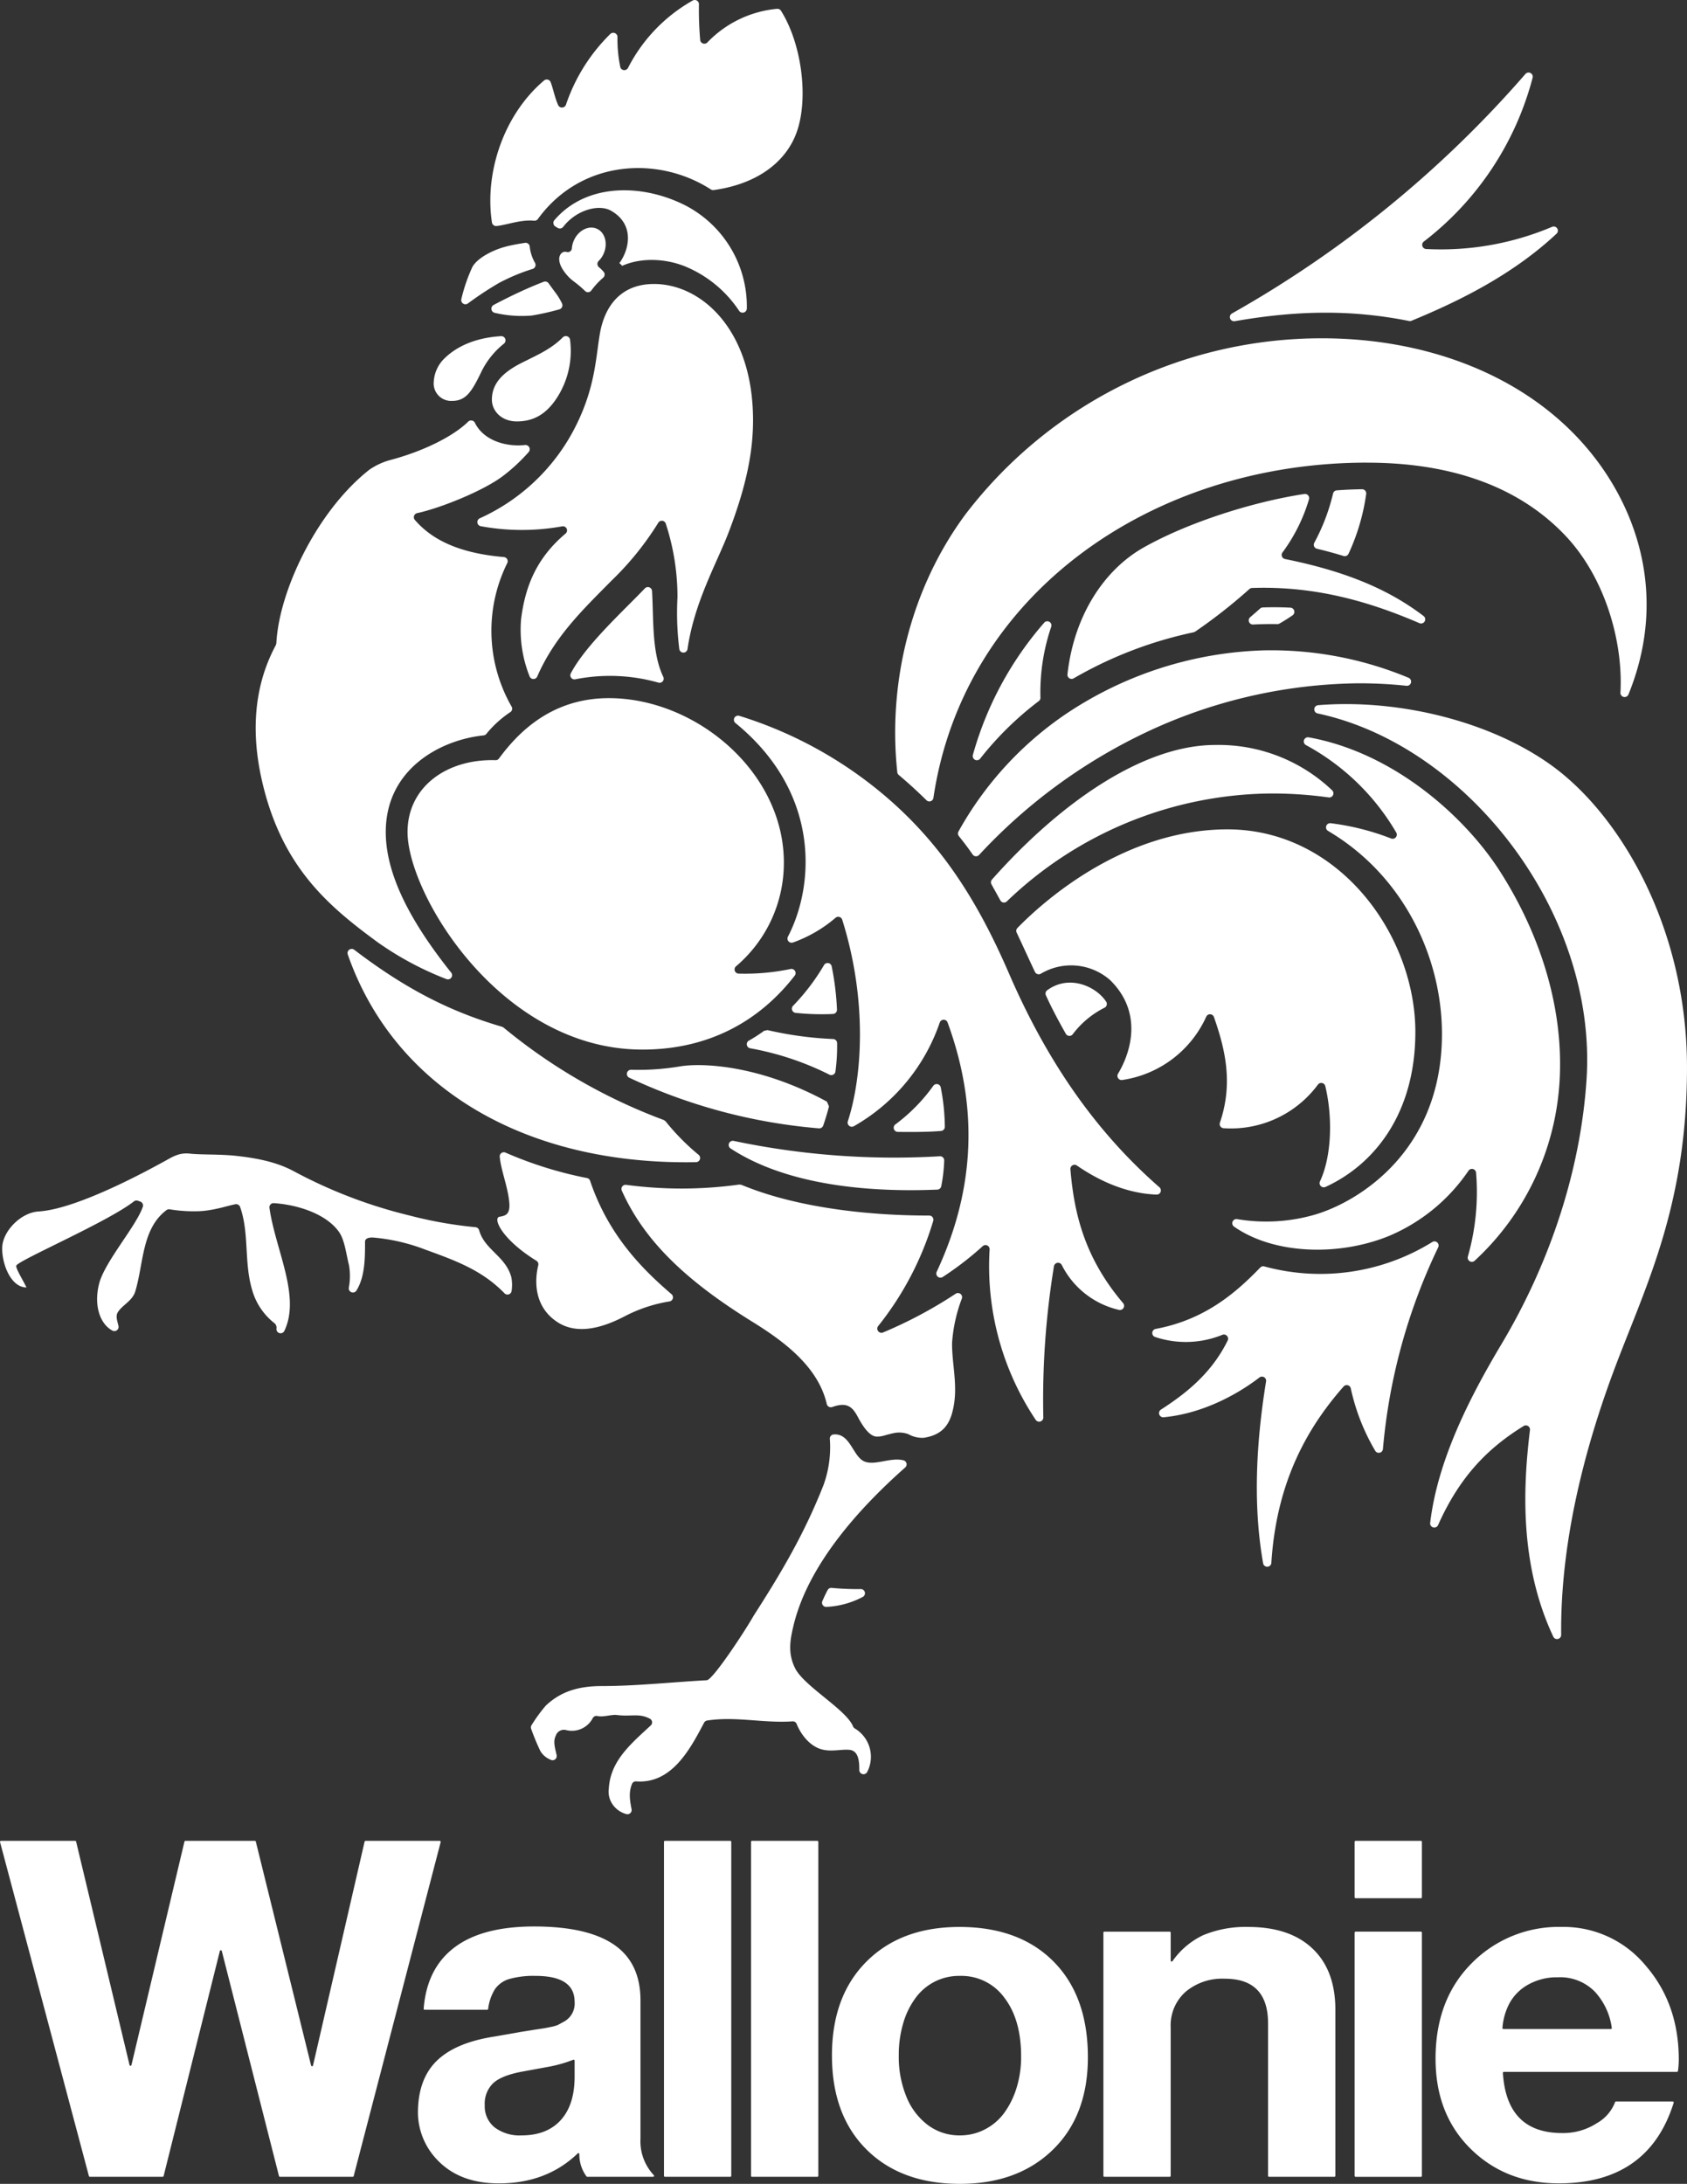
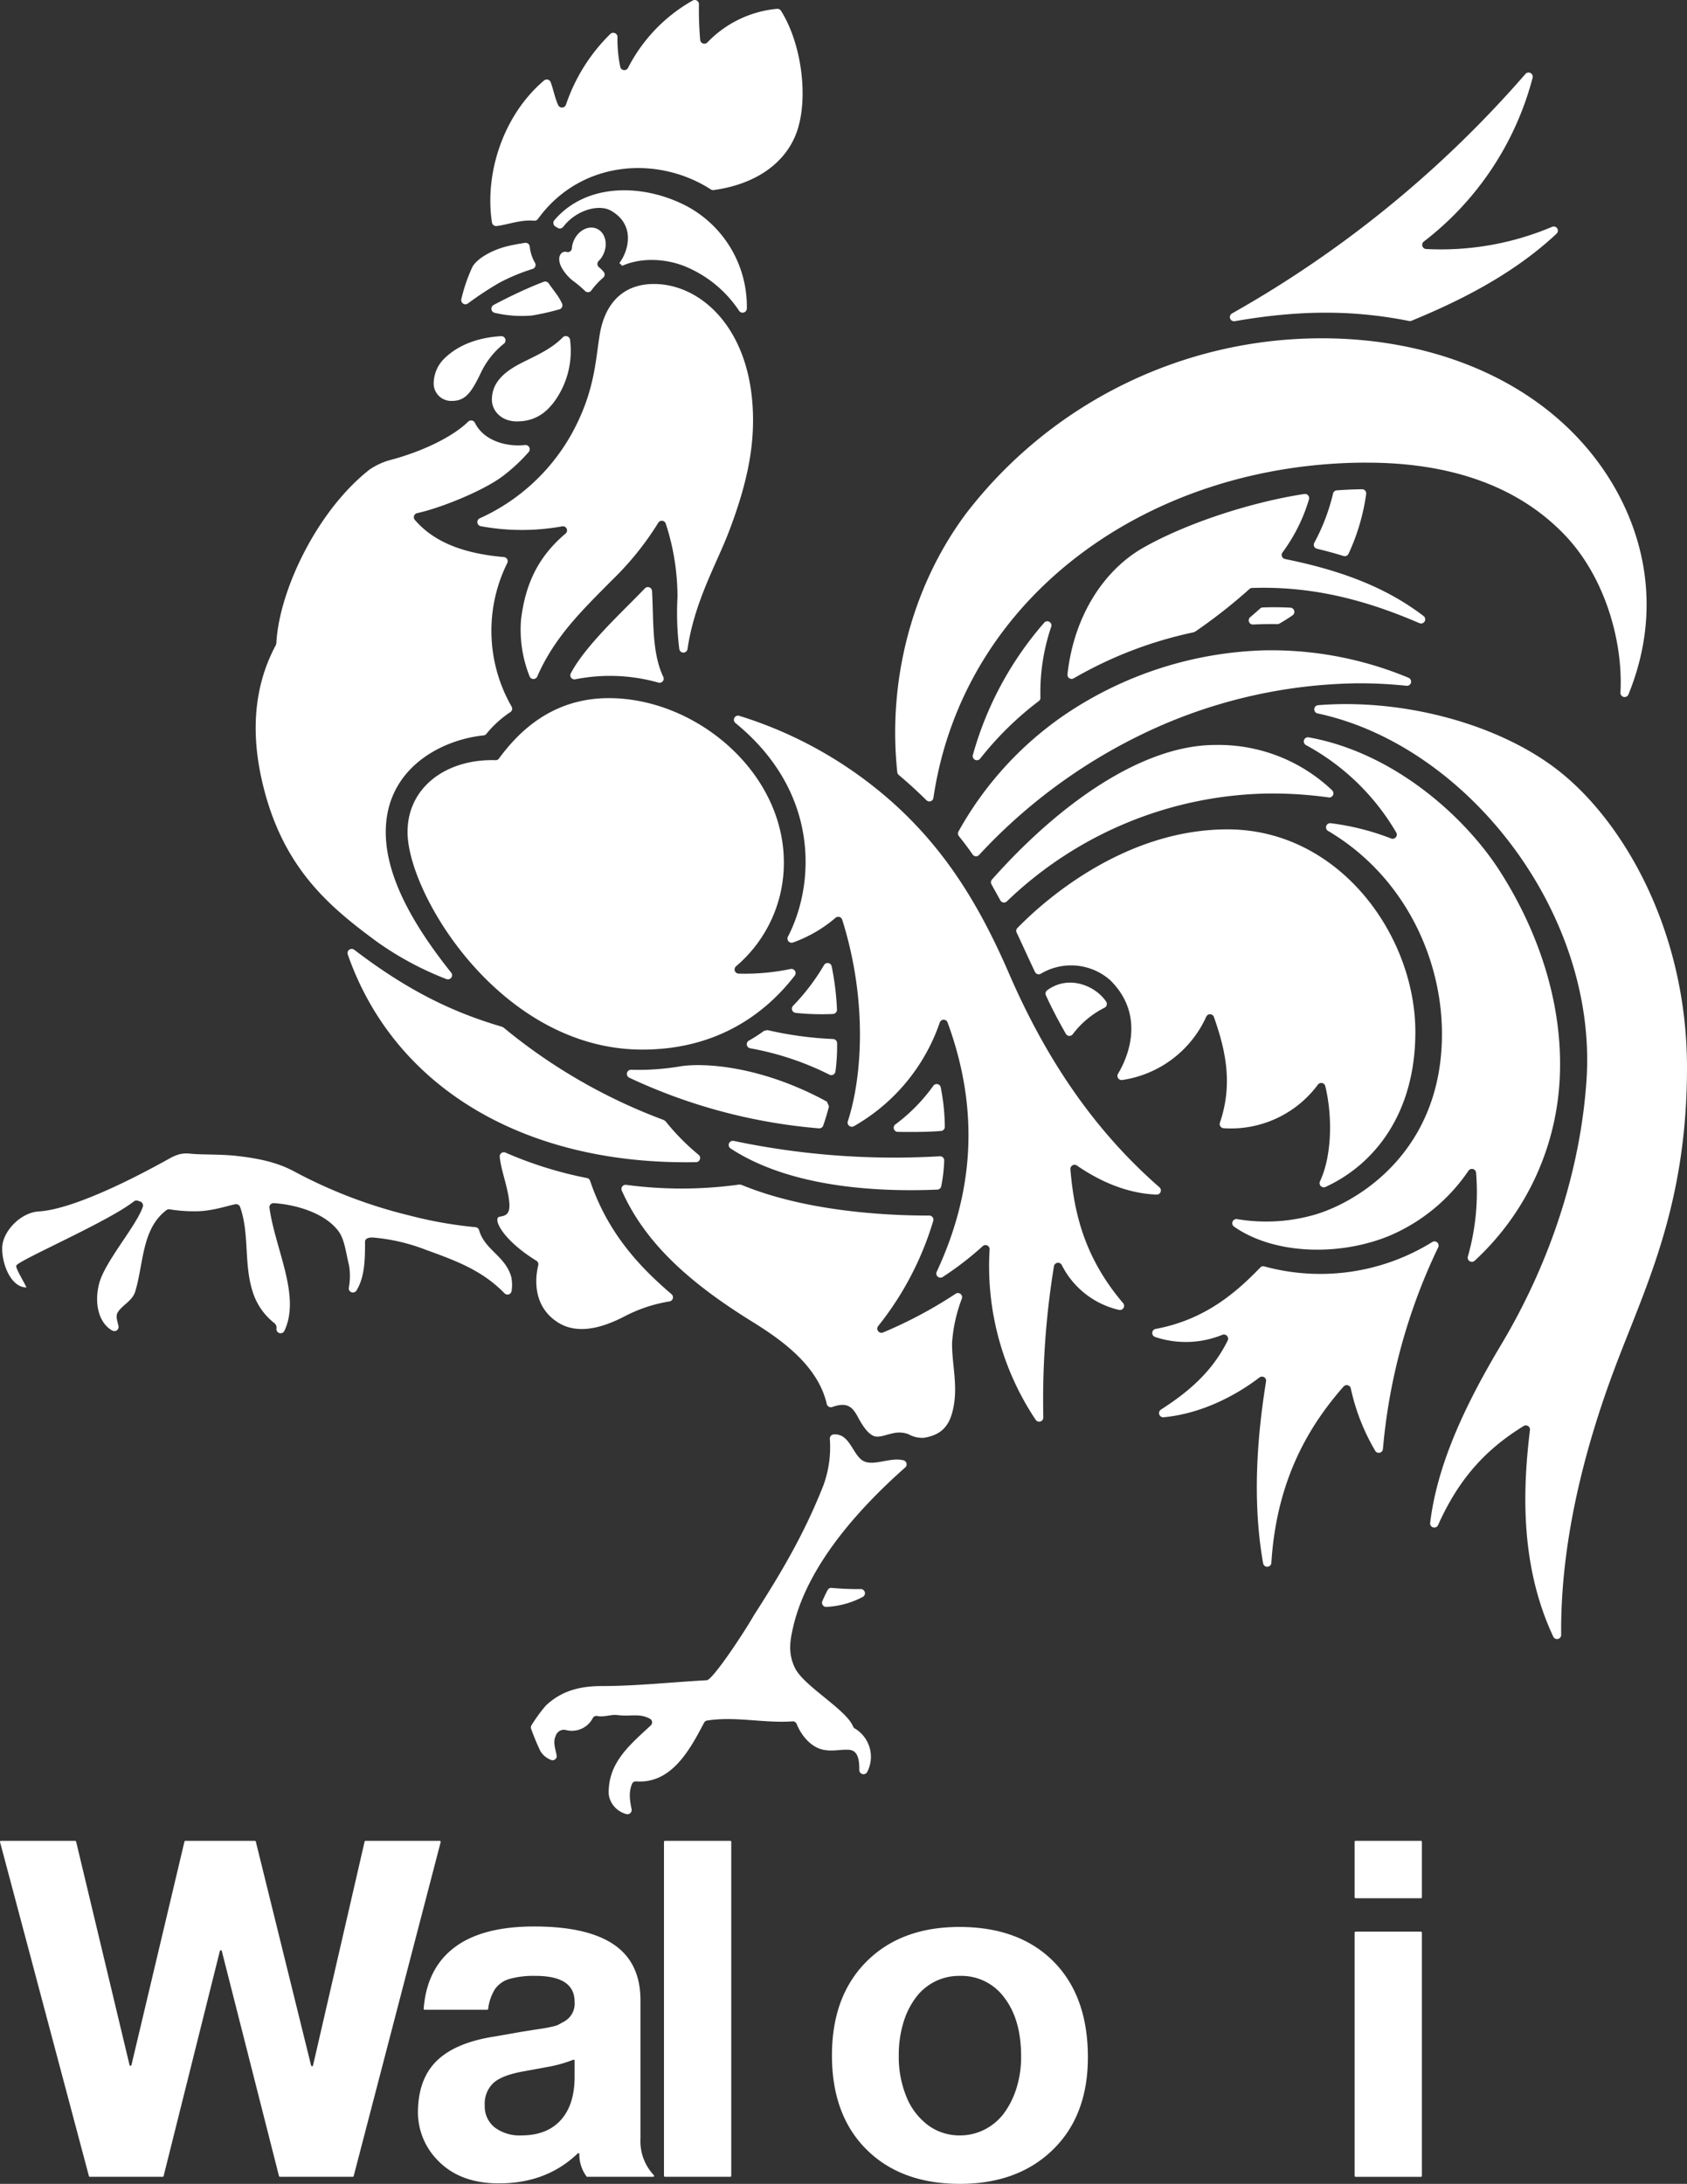
<svg xmlns="http://www.w3.org/2000/svg" id="Calque_1" data-name="Calque 1" viewBox="0 0 340.652 440.912">
  <rect x="0" y="0" width="340.652" height="440.912" fill="#333333" stroke="none" />
  <title>wallonie_white_rvb</title>
  <path d="M273.732,251.093l.4.239a.857.857,0,0,0,1.147-.223c2.662-3.437,7.222-4.614,9.63-3.242,4.888,2.784,3.672,7.913,1.693,10.591a4.105,4.105,0,0,1,.568.545c4.018-1.807,9.232-1.444,13.207.325a24.069,24.069,0,0,1,10.406,8.757.855.855,0,0,0,1.561-.494A22.988,22.988,0,0,0,299.929,246.8c-8.543-4.343-19.928-4.642-26.465,3a.847.847,0,0,0,.268,1.284M262.34,262.434a39.07,39.07,0,0,1,6.778-2.818.848.848,0,0,0,.462-1.2,8.339,8.339,0,0,1-1.073-3.285.84.84,0,0,0-.97-.769c-1.079.167-2.273.368-3.525.67-3.114.752-6.173,2.493-7.1,4.22a33.876,33.876,0,0,0-2.208,6.422.848.848,0,0,0,1.315.923A68.862,68.862,0,0,1,262.34,262.434Zm.947,55.364c-9.538-.822-14.748-3.763-17.98-7.5a.838.838,0,0,1,.453-1.366c4.852-1.06,13.362-4.519,17.264-7.447a35.282,35.282,0,0,0,5.272-4.895.857.857,0,0,0-.758-1.409c-3.843.409-8.34-.92-10.092-4.464a.853.853,0,0,0-1.376-.254c-3.039,2.987-9.136,6.037-16.085,7.84a14.126,14.126,0,0,0-3.837,1.838c-10.607,8.323-18.279,24.468-18.81,35.083l-.091.328c-2.589,4.828-5.921,13.648-2.848,27.247,3.95,17.479,13.345,25.389,23.356,32.737A63.8,63.8,0,0,0,251.673,403a.84.84,0,0,0,.967-1.305c-8.133-10.18-13.207-19.745-13.207-28.381,0-12.719,11.015-18.608,19.767-19.513a.791.791,0,0,0,.554-.312,21.789,21.789,0,0,1,4.851-4.4.823.823,0,0,0,.24-1.1,30.761,30.761,0,0,1-.874-28.983A.841.841,0,0,0,263.287,317.8Zm55.149-110.687a22.347,22.347,0,0,0-14.058,6.78.848.848,0,0,1-1.448-.435,68.985,68.985,0,0,1-.256-7.327.851.851,0,0,0-1.29-.676,32.694,32.694,0,0,0-13.025,13.57.847.847,0,0,1-1.56-.116,27.547,27.547,0,0,1-.576-6.155.856.856,0,0,0-1.44-.572,36.262,36.262,0,0,0-8.962,14.287.85.85,0,0,1-1.578.077c-.665-1.462-1-3.277-1.513-4.631a.849.849,0,0,0-1.333-.334c-8.273,7.013-12.037,18.806-10.522,28.666a.86.86,0,0,0,.948.715c2.161-.235,4.829-1.323,7.559-1.071a.846.846,0,0,0,.769-.34c8.645-11.926,24.209-12.877,34.921-5.977a.863.863,0,0,0,.581.13c8.823-1.219,14.635-5.7,16.772-11.722,2.406-6.776,1.029-17.778-3.181-24.472A.86.86,0,0,0,318.436,207.111Zm-35.961,52.158a.851.851,0,0,1-.029-1.276,4.708,4.708,0,0,0,.987-1.455c.9-2.054.274-4.308-1.391-5.035s-3.742.348-4.638,2.4a4.771,4.771,0,0,0-.39,1.567.83.83,0,0,1-1.032.74,1.075,1.075,0,0,0-1.258.482c-.415.59-.378,1.654.354,2.887a9.038,9.038,0,0,0,2.25,2.516,22.29,22.29,0,0,1,2.345,1.98.836.836,0,0,0,1.272-.1,15.475,15.475,0,0,1,2.393-2.586.844.844,0,0,0,.094-1.176A7.37,7.37,0,0,0,282.475,259.269Zm-5.826,14.688a.859.859,0,0,0-1.475-.512c-2.283,2.3-4.982,3.487-8.125,5.055-3.533,1.763-6.187,3.961-6.187,7.517,0,2.271,1.926,4.394,5.037,4.394s5.78-1.229,8.048-4.69A17.424,17.424,0,0,0,276.649,273.957Zm-27.525,8.434a3.527,3.527,0,0,0,3.7,3.878c2.732,0,3.909-1.759,5.758-5.552a16.5,16.5,0,0,1,4.7-5.992.852.852,0,0,0-.58-1.526c-5.086.307-9.075,2.034-11.707,4.787A7.11,7.11,0,0,0,249.124,282.391ZM261.216,266.9a.854.854,0,0,0,.189,1.581,23.849,23.849,0,0,0,7.53.553,51.478,51.478,0,0,0,5.531-1.241.849.849,0,0,0,.563-1.178,11.587,11.587,0,0,0-1.13-1.923c-.562-.767-1.094-1.475-1.575-2.16a.851.851,0,0,0-1-.312c-2.323.893-4.619,1.923-6.852,3.016C263.592,265.666,262.383,266.279,261.216,266.9Zm187.77,62.792c-6.839-5.2-15.3-8.936-27.969-11.5a.838.838,0,0,1-.511-1.321,34.494,34.494,0,0,0,5.355-10.744.844.844,0,0,0-.933-1.064c-10.36,1.568-23.491,5.732-32.492,10.821-7.722,4.368-13.989,13.427-15.347,25.573a.837.837,0,0,0,1.254.827,82.177,82.177,0,0,1,24.229-9.3l.306-.133a106.59,106.59,0,0,0,10.942-8.591.847.847,0,0,1,.54-.221c13.071-.45,24.117,2.932,33.789,7.1A.841.841,0,0,0,448.986,329.692Zm-157.225-5.579c-4.282,4.5-11.976,11.457-14.971,17.176a.831.831,0,0,0,.929,1.184,35.957,35.957,0,0,1,16.763.671.833.833,0,0,0,1-1.141c-2.352-4.894-1.939-11.484-2.281-17.354A.839.839,0,0,0,291.761,324.113ZM268.48,341.894a.835.835,0,0,0,1.542.022c3.551-8.17,9.423-13.7,15.018-19.377a60.071,60.071,0,0,0,9.42-11.664.839.839,0,0,1,1.521.194,47.768,47.768,0,0,1,2.359,14.821,58.8,58.8,0,0,0,.371,10.514.838.838,0,0,0,1.653-.037c1.406-9.568,5.853-17.173,8.305-23.563,3.764-9.813,4.928-16.616,4.928-22.64,0-18.171-10.369-27.5-20-27.5-6.715,0-9.974,4.494-10.928,10.037-.831,4.833-.922,10.85-4.922,18.75a40.126,40.126,0,0,1-19.338,18.524.843.843,0,0,0,.193,1.589,45.677,45.677,0,0,0,16.471.03.833.833,0,0,1,.662,1.466c-5.987,5.045-8.173,10.851-8.979,17.3A25.457,25.457,0,0,0,268.48,341.894ZM451.931,513.226a.84.84,0,0,1-1.607-.415C451.8,500.429,457.98,488,464.7,476.748c10.045-16.828,16.017-35.5,17.2-53.429,2.238-33.853-24.274-67.566-54.295-73.948a.843.843,0,0,1,.084-1.667c16.322-1.318,34.987,3.28,47.35,12.305,13.695,10,27.148,32.612,27.148,60.855,0,27.454-8.072,43.543-14.305,59.94-6.781,17.838-11.28,36.711-11.1,54.6a.837.837,0,0,1-1.592.369c-7-14.9-6.033-30.827-4.711-41.732a.839.839,0,0,0-1.285-.8C462.221,497.549,456.406,503.188,451.931,513.226Zm24.5-89.172c1.01-15.258-4.027-30.339-12.029-42.839-7.049-11.006-21.425-23.945-38.62-27.023a.84.84,0,0,0-.543,1.563,47.049,47.049,0,0,1,18.239,17.659.84.84,0,0,1-1.042,1.2,50.7,50.7,0,0,0-12.183-3.078.838.838,0,0,0-.545,1.551c15.373,9.072,23,25.677,23,40.991,0,23.536-16.714,33.81-25.557,36.453a35.318,35.318,0,0,1-15.828.929.839.839,0,0,0-.623,1.5c8,5.623,21.1,6.062,31.3,1.909a36.559,36.559,0,0,0,16.054-13.158.841.841,0,0,1,1.543.371,47.4,47.4,0,0,1-1.663,16.952.84.84,0,0,0,1.386.827A53.553,53.553,0,0,0,476.428,424.054ZM450.767,456.08a42.93,42.93,0,0,1-33.933,4.932.814.814,0,0,0-.808.22c-4.9,5.073-11.194,10.56-21.135,12.4a.843.843,0,0,0-.1,1.628,19.547,19.547,0,0,0,13.59-.444.846.846,0,0,1,1.056,1.164c-3.3,6.7-8.524,10.747-13.471,13.94a.844.844,0,0,0,.542,1.549c7.561-.716,14.5-4.321,19.348-8.033a.835.835,0,0,1,1.332.805c-2.286,14.107-2.446,26.239-.592,36.711a.839.839,0,0,0,1.665-.1c1.058-16.892,7.712-27.785,14.593-35.6a.841.841,0,0,1,1.449.406,42.387,42.387,0,0,0,4.919,12.564.84.84,0,0,0,1.568-.346,117.452,117.452,0,0,1,11.172-40.743A.835.835,0,0,0,450.767,456.08Zm-62.441,12.349c-7.735-9.091-9.9-18.033-10.644-27.019a.838.838,0,0,1,1.3-.771c4.665,3.218,10.185,5.653,16.105,5.876a.842.842,0,0,0,.57-1.48C383.334,434.271,373.3,420.39,365.294,401.9c-6.543-15.113-14.591-28.22-28.983-39.028A83.563,83.563,0,0,0,310.8,349.847a.838.838,0,0,0-.753,1.46c17.214,14.059,16,32.728,10.6,43.12a.84.84,0,0,0,1.022,1.187,27.276,27.276,0,0,0,8.579-4.98.842.842,0,0,1,1.356.381c5.141,16.32,4.029,31.819,1.13,40.709a.845.845,0,0,0,1.216.988A38.437,38.437,0,0,0,351.292,411.8a.838.838,0,0,1,1.591-.029c7.017,19.117,4.579,35.8-2.2,50.322a.836.836,0,0,0,1.21,1.059,63.677,63.677,0,0,0,8.079-6.229.833.833,0,0,1,1.395.656,55.814,55.814,0,0,0,9.3,34.4.842.842,0,0,0,1.546-.485,166.919,166.919,0,0,1,2.144-30.5.844.844,0,0,1,1.567-.291,17.233,17.233,0,0,0,11.564,9.085A.841.841,0,0,0,388.326,468.429Zm-34.537,22.2c1.41-5.06-.07-9.633,0-14.22a31.194,31.194,0,0,1,1.976-8.917.834.834,0,0,0-1.257-.959,89.474,89.474,0,0,1-14.66,7.817.84.84,0,0,1-.986-1.29,62.776,62.776,0,0,0,11.127-21.258.837.837,0,0,0-.814-1.056c-10.356.016-25.778-1.164-37.928-6.21l-.412-.055a84.375,84.375,0,0,1-22.843.065.838.838,0,0,0-.9,1.156c4.511,10.1,12.9,18.149,26.311,26.451,6.121,3.79,13.3,8.936,15.078,16.623a.847.847,0,0,0,1.1.625c2.738-.958,3.944-.314,5.13,1.92,1.062,2,2.407,4.032,3.876,4.049,1.2.013,1.6-.322,3.424-.7a5.28,5.28,0,0,1,2.962.217,5.654,5.654,0,0,0,3.12.725C351.172,495.126,352.95,493.645,353.789,490.633ZM297.14,466.625c-5.412-4.664-12.632-11.539-16.444-22.9a.825.825,0,0,0-.616-.55,79.149,79.149,0,0,1-16.451-5.132.833.833,0,0,0-1.184.812c.247,2.741,1.615,5.991,1.923,9.17.251,2.594-.839,2.757-1.975,2.963-1.367.248.366,4.492,7.451,8.88a.834.834,0,0,1,.386.9c-.705,2.874-1.028,8.32,3.9,11.512,3.128,2.025,7.5,1.957,13.519-1.182a29.752,29.752,0,0,1,9.076-3.016A.835.835,0,0,0,297.14,466.625Zm5.447-28.16a46.086,46.086,0,0,1-6.66-6.759l-.35-.25a112,112,0,0,1-32.368-18.674l-.278-.145c-9.313-2.751-18.409-6.8-29.871-15.561a.844.844,0,0,0-1.3.954c9.5,27.179,36.122,42.589,70.338,41.936A.84.84,0,0,0,302.587,438.465Zm40.232-4.613c2.723.038,6.11.041,8.749-.189a.83.83,0,0,0,.755-.83,42.573,42.573,0,0,0-.825-7.97.837.837,0,0,0-1.494-.325,35.208,35.208,0,0,1-7.648,7.792A.837.837,0,0,0,342.819,433.852ZM288.6,422.911a111.7,111.7,0,0,0,38.283,10.225.849.849,0,0,0,.885-.563c.441-1.268.828-2.561,1.165-3.869l-.423-.964c-13.475-7.334-25.037-7.868-29.639-7.116a50.6,50.6,0,0,1-9.884.687A.841.841,0,0,0,288.6,422.911Zm24.425-5.937a58.764,58.764,0,0,1,16.012,5.334.841.841,0,0,0,1.2-.645,38.541,38.541,0,0,0,.333-5.72.838.838,0,0,0-.8-.84,72.027,72.027,0,0,1-13.242-1.8l-.7.142a28.925,28.925,0,0,1-3.079,1.982A.837.837,0,0,0,313.023,416.974Zm38.288,21.8a157.337,157.337,0,0,1-41.609-3.1.841.841,0,0,0-.646,1.523c11.736,7.685,28.8,8.853,41.756,8.309a.837.837,0,0,0,.783-.662,31.785,31.785,0,0,0,.6-5.192A.837.837,0,0,0,351.311,438.771Zm-29.119-28.95a49.971,49.971,0,0,0,7.574.221.847.847,0,0,0,.778-.877,55.644,55.644,0,0,0-1.067-8.726.839.839,0,0,0-1.544-.276,43.292,43.292,0,0,1-6.249,8.224A.842.842,0,0,0,322.192,409.821Zm-30.963,7.414c14.065,0,24.087-6.29,30.78-14.929a.845.845,0,0,0-.848-1.342,45.1,45.1,0,0,1-10.487.93.839.839,0,0,1-.485-1.5,27.369,27.369,0,0,0,9.629-20.935c0-18.294-17.775-33.181-35.329-33.181-11.868,0-18.574,7.283-22.212,12.2a.811.811,0,0,1-.687.326c-9.92-.287-17.762,5.456-17.762,14.507C243.828,385.831,262.64,417.235,291.229,417.235Zm146.353-118.5c15.361,0,29.784,3.947,40,14.686,8.1,8.517,11.728,21.513,11.165,31.741a.842.842,0,0,0,1.617.377c7.417-18.212,2.633-34.9-5.938-46.647-12.134-16.633-33.164-25.265-55.951-25.265a90.521,90.521,0,0,0-71.9,35.428c-10.993,14.767-15.81,33.87-13.852,52.184a.842.842,0,0,0,.3.554q2.889,2.43,5.58,5.091a.832.832,0,0,0,1.415-.473C356.1,325.408,393.955,298.731,437.582,298.731Zm-26.744-28.557c13.243-2.311,24.08-2.266,35.239-.044a.833.833,0,0,0,.476-.045c9.021-3.722,20.169-9.038,29.286-17.574a.839.839,0,0,0-.875-1.4,57.572,57.572,0,0,1-25.437,4.487.842.842,0,0,1-.494-1.5,61.284,61.284,0,0,0,21.981-33.08.843.843,0,0,0-1.454-.759,224.674,224.674,0,0,1-59.272,48.359A.838.838,0,0,0,410.838,270.174Zm-38.454,60.873a68.594,68.594,0,0,0-14.4,26.7.842.842,0,0,0,1.474.743A64.881,64.881,0,0,1,371.3,346.874a.8.8,0,0,0,.329-.681,41.159,41.159,0,0,1,2.181-14.332A.837.837,0,0,0,372.384,331.047Zm61.455-13.913a42.564,42.564,0,0,0,3.569-12.1.843.843,0,0,0-.853-.937q-2.531.034-5.09.225a.839.839,0,0,0-.75.647,40.458,40.458,0,0,1-3.788,9.935.826.826,0,0,0,.536,1.208q2.706.643,5.371,1.461A.834.834,0,0,0,433.839,317.134ZM422.1,328.016q-2.781-.147-5.568-.045a.826.826,0,0,0-.531.211c-.569.508-1.285,1.134-2.016,1.759a.839.839,0,0,0,.582,1.477c1.683-.085,3.483-.115,4.892-.083a.834.834,0,0,0,.436-.111q1.367-.776,2.655-1.671A.847.847,0,0,0,422.1,328.016Zm13.43,15.271a88.914,88.914,0,0,1,10.022.5.844.844,0,0,0,.41-1.618,72.124,72.124,0,0,0-29.319-5.534,75.744,75.744,0,0,0-39.806,12.8,69.225,69.225,0,0,0-21.76,23.78.838.838,0,0,0,.086.925c.72.9,1.427,1.82,2.118,2.77l.662.943a.832.832,0,0,0,1.3.084A110.327,110.327,0,0,1,390.871,354.2,102.847,102.847,0,0,1,435.532,343.287Zm-5.691,23.04a.838.838,0,0,0,.688-1.443,33.261,33.261,0,0,0-23.61-9.148c-14.575,0-31.329,11.675-45.067,27.164a.842.842,0,0,0-.113.964c.581,1.057,1.2,2.156,1.8,3.251a.834.834,0,0,0,1.318.194,77.871,77.871,0,0,1,53.173-21.777A82.75,82.75,0,0,1,429.841,366.327Zm-1.754,77.5a.844.844,0,0,0,1.094,1.146c9.91-4.539,18.158-14.856,18.158-31.291,0-19.527-15.386-40.907-37.928-40.907-20.261,0-36.268,13.6-42.428,19.914a.819.819,0,0,0-.152.934c1.171,2.461,2.528,5.491,3.7,7.942a.844.844,0,0,0,1.193.347,11.938,11.938,0,0,1,13.985,1.3c6.48,6.349,4.388,14.227,1.6,18.882a.844.844,0,0,0,.8,1.288,22.154,22.154,0,0,0,17-12.775.837.837,0,0,1,1.556.056c2.277,6.49,3.921,13.366,1.212,21.317a.845.845,0,0,0,.744,1.13,21.859,21.859,0,0,0,19.06-8.825.839.839,0,0,1,1.471.33C430.639,430.786,430.484,438.7,428.087,443.823Zm-43.176-36.244c-1.957-3.045-7.433-5.632-11.926-2.316a.83.83,0,0,0-.251,1.007c1.193,2.653,2.744,5.527,4.029,7.779a.833.833,0,0,0,1.388.089,18.364,18.364,0,0,1,6.419-5.358A.847.847,0,0,0,384.911,407.579Zm-120.123,55.61c-1.132-4.245-5.38-5.51-6.493-9.462a.853.853,0,0,0-.73-.636,84.422,84.422,0,0,1-13.39-2.376A97.872,97.872,0,0,1,221,441.868c-3.657-1.992-7.72-2.727-11.805-3.179-3.248-.358-7.034-.194-9.333-.448s-3.674.781-5.305,1.651-17.041,9.533-25.207,10.023c-3.641.218-7.242,4-7.365,7.228s1.7,8.115,4.9,8.115c-.761-1.579-2.275-3.959-2.047-4.427.589-1.125,18.52-8.846,23.737-12.944a.842.842,0,0,1,.806-.133c.155.056.31.11.462.163a.835.835,0,0,1,.536,1.048c-1.308,3.889-7.685,11.089-8.824,15.52-1.068,4.156.01,8.03,2.67,9.485a.846.846,0,0,0,1.24-.892c-.207-1.013-.552-1.773-.257-2.594.825-1.613,3.032-2.394,3.647-4.433,1.7-5.644,1.294-12.656,6.31-16.414a.863.863,0,0,1,.649-.149,30.037,30.037,0,0,0,5.423.392c3.231-.036,6.223-1.125,7.822-1.418a.853.853,0,0,1,.961.541c1.882,5.336.767,11.113,2.411,16.69a13,13,0,0,0,4.537,6.793,1.174,1.174,0,0,1,.392,1.114.841.841,0,0,0,1.585.456c3.38-7.028-1.8-16.409-3-24.871a.836.836,0,0,1,.875-.947c4.768.315,10.5,2.117,13.124,5.749,1.2,1.664,1.458,4.374,2.079,6.844a12.953,12.953,0,0,1-.059,4.53.842.842,0,0,0,1.532.556c1.752-2.8,1.752-6.611,1.752-9.889,0-.845,1.19-.874,1.65-.845a38.518,38.518,0,0,1,10.609,2.47c6.231,2.255,11.423,4.183,15.906,8.787a.835.835,0,0,0,1.431-.484A8.19,8.19,0,0,0,264.788,463.189Zm70.582,62.964a55.593,55.593,0,0,1-5.832-.234.834.834,0,0,0-.858.4c-.381.689-.739,1.484-1.078,2.242a.842.842,0,0,0,.808,1.188,17.445,17.445,0,0,0,7.364-2.023A.844.844,0,0,0,335.37,526.153Zm-13.279,15.985c1.839,3.654,10.31,8.318,11.71,11.755a.8.8,0,0,0,.316.384,6.653,6.653,0,0,1,2.526,8.817.845.845,0,0,1-1.586-.409c.015-1.974-.245-3.885-1.962-4.068-1.655-.177-3.7.455-5.706-.121-2.287-.657-4.092-2.893-4.977-5.1a.839.839,0,0,0-.842-.536c-5.758.411-11.486-1.058-17.237-.169a.848.848,0,0,0-.621.444c-2.848,5.4-6.527,12.349-13.7,11.847a.832.832,0,0,0-.84.477c-.739,1.781-.433,3.4-.1,5.151a.847.847,0,0,1-1.067.968,4.931,4.931,0,0,1-2.73-1.9,4.511,4.511,0,0,1-.8-3.255c.327-5.655,4.534-9.073,8.473-12.745a.838.838,0,0,0-.164-1.347c-2.255-1.182-3.73-.378-6.684-.752-1.085-.137-2.683.467-3.894.21a.843.843,0,0,0-.954.384,4.756,4.756,0,0,1-5.473,2.429,1.727,1.727,0,0,0-2.021,1.18c-.6,1.2-.1,2.556.18,3.913a.84.84,0,0,1-1.255.895,4.218,4.218,0,0,1-2.027-1.727,47.067,47.067,0,0,1-1.867-4.5.82.82,0,0,1,.084-.737,31.579,31.579,0,0,1,2.882-3.947c3.131-2.961,6.806-3.946,11.336-3.946,6.877,0,14.248-.8,21.158-1.176,1.15,0,7.432-9.457,9.5-13.072,5.688-8.853,10.233-16.578,14.07-26.305a22.427,22.427,0,0,0,1.286-9.333.84.84,0,0,1,.739-.912c3.342-.306,3.865,4.277,6.107,5.39,2.1,1.039,5.377-.854,8.041-.165a.84.84,0,0,1,.333,1.441c-9.842,8.706-19.786,20.07-22.6,32.108C321.109,536.328,320.566,539.11,322.091,542.138Z" transform="translate(-161.537 -205.329)" style="fill:#fff" />
  <path d="M232.764,644.816h-14.7a.2.2,0,0,1-.192-.149L206.321,599.22a.2.2,0,0,0-.385,0l-11.361,45.446a.2.2,0,0,1-.192.15h-14.7a.2.2,0,0,1-.192-.147l-17.944-67.433a.2.2,0,0,1,.192-.25h14.975a.2.2,0,0,1,.193.153l10.789,45.112a.2.2,0,0,0,.386,0l10.7-45.112a.2.2,0,0,1,.193-.153H213a.2.2,0,0,1,.192.151l11.164,45.212a.2.2,0,0,0,.386,0l10.418-45.206a.2.2,0,0,1,.193-.154h14.976a.2.2,0,0,1,.192.249l-17.567,67.433A.2.2,0,0,1,232.764,644.816Z" transform="translate(-161.537 -205.329)" style="fill:#fff" />
  <path d="M293.424,644.816H280.135a.209.209,0,0,1-.162-.076,7.361,7.361,0,0,1-1.449-4.511.191.191,0,0,0-.325-.136q-6.292,6.054-15.927,6.053-7.791,0-12.256-4.56a13.872,13.872,0,0,1-4.085-9.69q0-6.744,3.753-10.45t11.637-4.94l5.415-.949q2.945-.476,3.943-.618t2.09-.38a7.7,7.7,0,0,0,1.378-.38c.189-.1.569-.3,1.139-.618a4.162,4.162,0,0,0,2.28-4.084q0-5.224-7.885-5.225a18.052,18.052,0,0,0-5.272.617,5.38,5.38,0,0,0-2.945,2.09,9.665,9.665,0,0,0-1.353,3.962.2.2,0,0,1-.192.17h-12.63a.2.2,0,0,1-.2-.219q.629-8.1,6.159-12.321,5.6-4.275,16.151-4.275,10.733,0,16.1,3.658t5.368,11.257v27.931a9.99,9.99,0,0,0,2.69,7.36A.193.193,0,0,1,293.424,644.816Zm-15.858-20.234V621.37a.192.192,0,0,0-.27-.181,27.967,27.967,0,0,1-5.43,1.493l-4.655.855q-4.275.76-6.032,2.327a5.728,5.728,0,0,0-1.758,4.513,5.425,5.425,0,0,0,2,4.464,8.35,8.35,0,0,0,5.414,1.616q5.131,0,7.933-3.088T277.566,624.582Z" transform="translate(-161.537 -205.329)" style="fill:#fff" />
  <path d="M309.2,577.185v67.433a.2.2,0,0,1-.2.2H295.814a.2.2,0,0,1-.2-.2V577.185a.2.2,0,0,1,.2-.2H309A.2.2,0,0,1,309.2,577.185Z" transform="translate(-161.537 -205.329)" style="fill:#fff" />
-   <path d="M326.776,577.185v67.433a.2.2,0,0,1-.2.2H313.389a.2.2,0,0,1-.2-.2V577.185a.2.2,0,0,1,.2-.2h13.189A.2.2,0,0,1,326.776,577.185Z" transform="translate(-161.537 -205.329)" style="fill:#fff" />
  <path d="M355.276,594.372q12.065,0,19,6.982t6.935,19.332q0,11.781-7.077,18.668t-18.763,6.887q-11.875,0-18.857-6.934t-6.983-19q0-11.971,6.983-18.953T355.276,594.372Zm.095,9.88a10.854,10.854,0,0,0-8.93,4.417,16.146,16.146,0,0,0-2.517,5.13,22.408,22.408,0,0,0-.9,6.508,21.173,21.173,0,0,0,1.567,8.407,13.357,13.357,0,0,0,4.37,5.7,10.6,10.6,0,0,0,6.412,2.043,10.823,10.823,0,0,0,4.988-1.188,11.133,11.133,0,0,0,3.9-3.278,17.036,17.036,0,0,0,2.518-5.034,20.988,20.988,0,0,0,.949-6.46q0-7.41-3.372-11.828A10.734,10.734,0,0,0,355.371,604.252Z" transform="translate(-161.537 -205.329)" style="fill:#fff" />
-   <path d="M384.544,595.321h13.188a.2.2,0,0,1,.2.2v5.655a.2.2,0,0,0,.356.11,15.846,15.846,0,0,1,6.2-5.251,22.267,22.267,0,0,1,9.119-1.662q8.359,0,12.968,4.369t4.608,12.35v33.527a.2.2,0,0,1-.2.2H417.794a.2.2,0,0,1-.2-.2V613.846q0-9.024-8.741-9.025a11.5,11.5,0,0,0-7.932,2.66,9.061,9.061,0,0,0-2.992,7.125v30.012a.2.2,0,0,1-.2.2H384.544a.2.2,0,0,1-.2-.2v-49.1A.2.2,0,0,1,384.544,595.321Z" transform="translate(-161.537 -205.329)" style="fill:#fff" />
  <path d="M448.66,577.185v11.193a.2.2,0,0,1-.2.2H435.274a.2.2,0,0,1-.2-.2V577.185a.2.2,0,0,1,.2-.2h13.188A.2.2,0,0,1,448.66,577.185Zm0,18.335v49.1a.2.2,0,0,1-.2.2H435.274a.2.2,0,0,1-.2-.2v-49.1a.2.2,0,0,1,.2-.2h13.188A.2.2,0,0,1,448.66,595.52Z" transform="translate(-161.537 -205.329)" style="fill:#fff" />
-   <path d="M500.165,623.631H465.213a.2.2,0,0,0-.2.217q.75,12.134,11.957,12.133a12.522,12.522,0,0,0,7.03-2,8.275,8.275,0,0,0,3.665-4.235.188.188,0,0,1,.181-.135h11.46a.2.2,0,0,1,.192.265q-5.1,16.266-23.193,16.265-10.735,0-17.812-6.982t-7.078-18.193q0-11.97,7.315-19.285a24.639,24.639,0,0,1,18.145-7.314,21.5,21.5,0,0,1,16.91,7.742q6.744,7.743,6.745,19.048a17.267,17.267,0,0,1-.165,2.291A.205.205,0,0,1,500.165,623.631Zm-24.05-19.094a11.817,11.817,0,0,0-5.985,1.472,9.534,9.534,0,0,0-3.8,3.8,12.627,12.627,0,0,0-1.408,4.957.2.2,0,0,0,.2.22H486.8a.205.205,0,0,0,.2-.236,13.45,13.45,0,0,0-3.384-7.269A9.784,9.784,0,0,0,476.115,604.537Z" transform="translate(-161.537 -205.329)" style="fill:#fff" />
</svg>